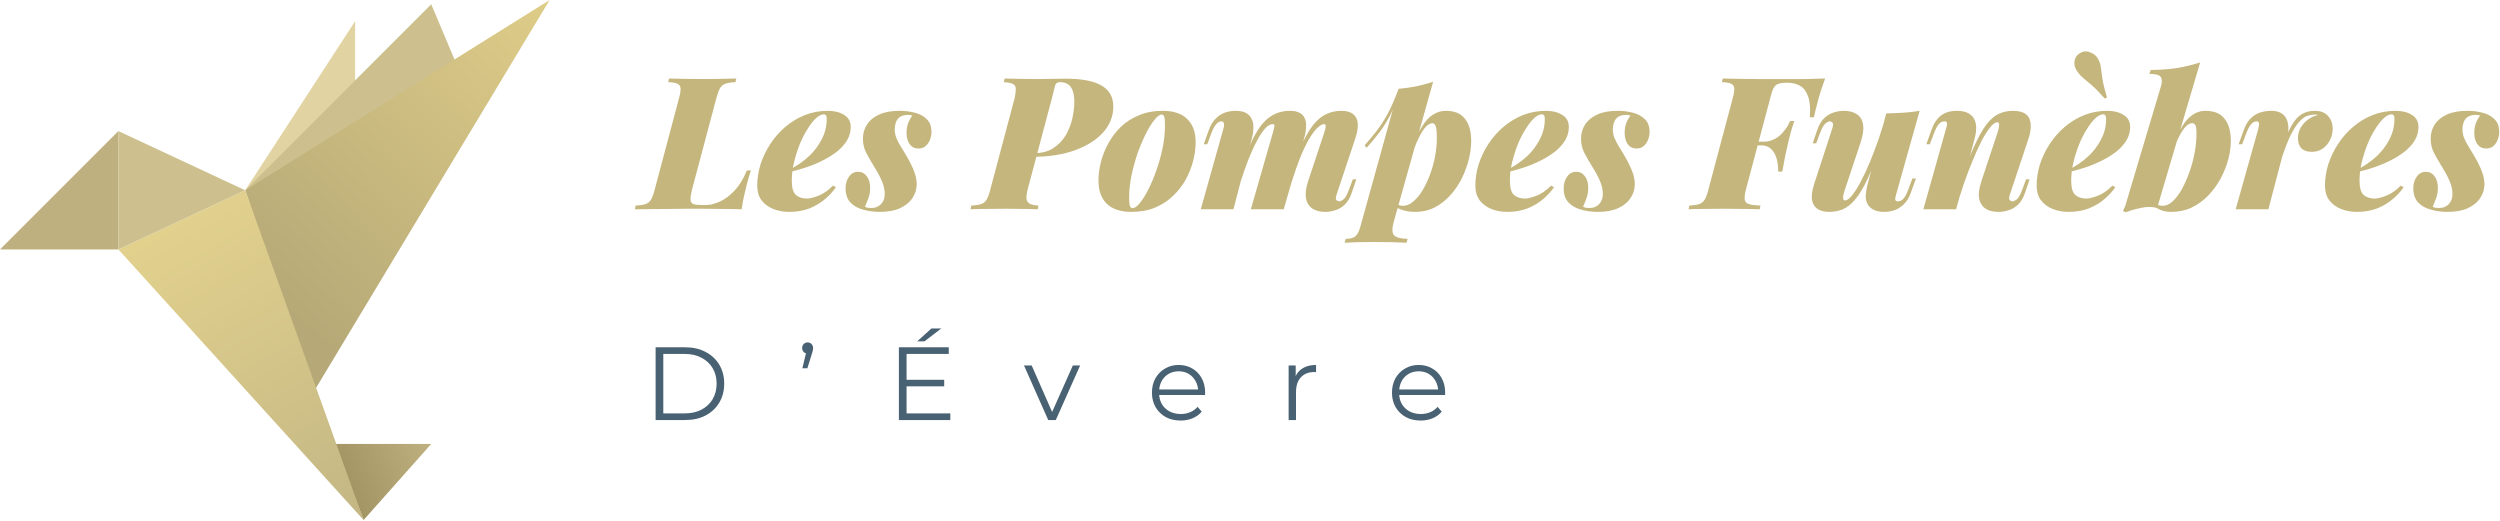
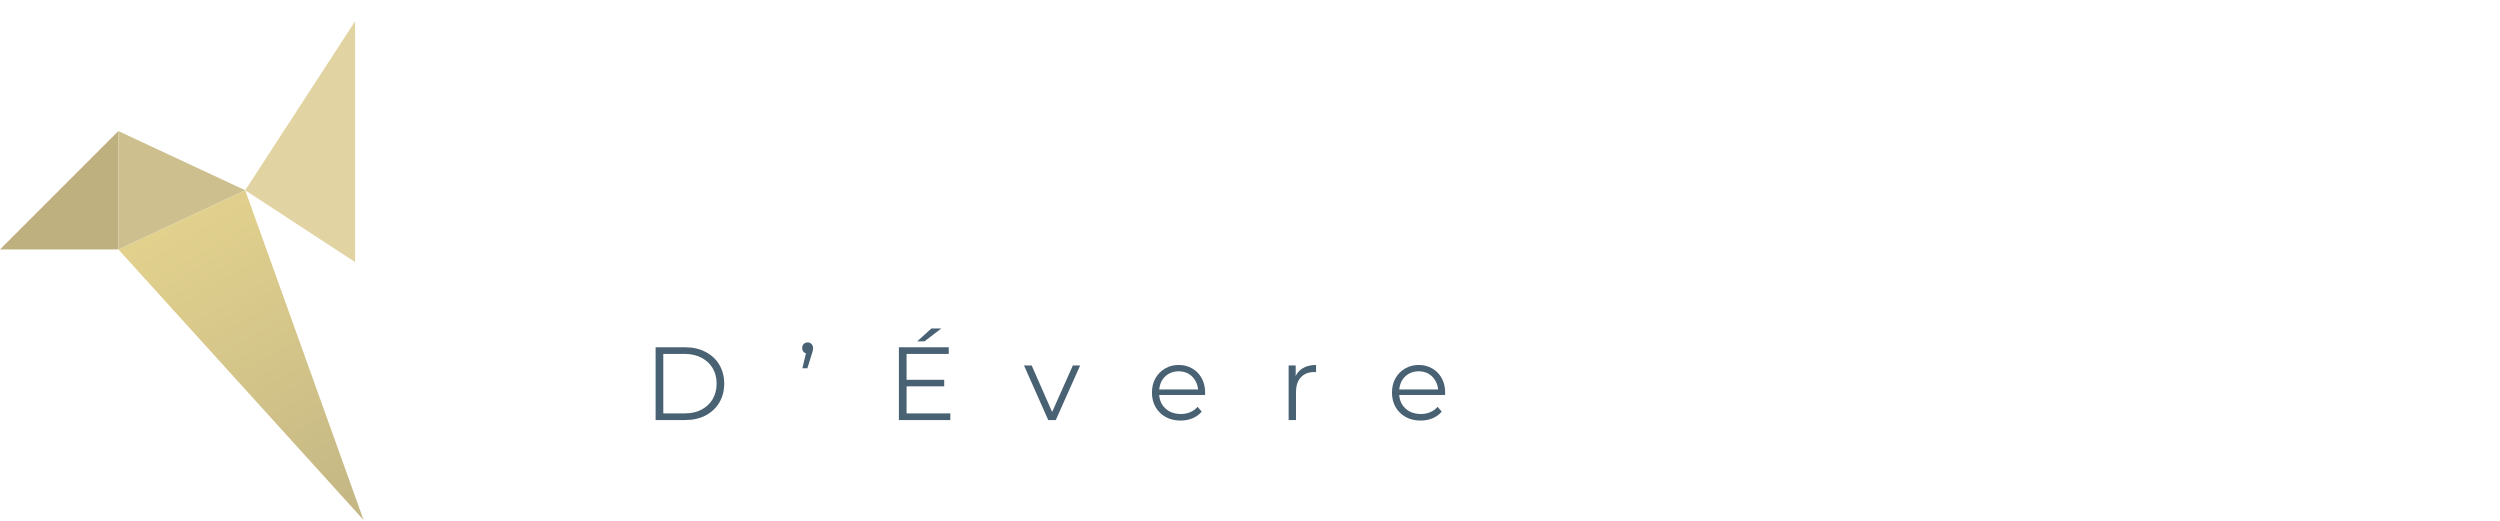
<svg xmlns="http://www.w3.org/2000/svg" width="1732" height="361" viewBox="0 0 1732 361" fill="none">
-   <path d="M298.764 307.552H231.396L251.899 360.275L298.764 307.552Z" fill="url(#paint0_linear_1301_32)" />
  <path d="M246.041 14.645L169.885 131.808L246.041 181.602V14.645Z" fill="#E1D4A2" />
-   <path d="M298.764 2.929L169.885 131.808L322.197 58.581L298.764 2.929Z" fill="#CDC08E" />
-   <path d="M380.778 0L169.885 131.808L216.75 272.403L380.778 0Z" fill="url(#paint1_linear_1301_32)" />
  <path d="M82.014 90.801L0 172.815H82.014V90.801Z" fill="#BEB17F" />
  <path d="M82.014 172.815L251.9 360.275L169.886 131.808L82.014 172.815Z" fill="url(#paint2_linear_1301_32)" />
  <path d="M169.886 131.808L82.014 90.801V172.815L169.886 131.808Z" fill="#CDC08E" />
  <path d="M454.208 291V240.6H474.728C480.104 240.6 484.808 241.68 488.84 243.84C492.92 245.952 496.088 248.904 498.344 252.696C500.6 256.488 501.728 260.856 501.728 265.8C501.728 270.744 500.6 275.112 498.344 278.904C496.088 282.696 492.92 285.672 488.84 287.832C484.808 289.944 480.104 291 474.728 291H454.208ZM459.536 286.392H474.44C478.904 286.392 482.768 285.528 486.032 283.8C489.344 282.024 491.912 279.6 493.736 276.528C495.56 273.408 496.472 269.832 496.472 265.8C496.472 261.72 495.56 258.144 493.736 255.072C491.912 252 489.344 249.6 486.032 247.872C482.768 246.096 478.904 245.208 474.44 245.208H459.536V286.392ZM555.888 255.144L559.056 241.896L559.632 244.92C558.528 244.92 557.592 244.584 556.824 243.912C556.104 243.192 555.744 242.256 555.744 241.104C555.744 239.952 556.104 239.016 556.824 238.296C557.592 237.576 558.504 237.216 559.56 237.216C560.664 237.216 561.552 237.6 562.224 238.368C562.944 239.088 563.304 240 563.304 241.104C563.304 241.488 563.28 241.872 563.232 242.256C563.184 242.64 563.088 243.072 562.944 243.552C562.848 243.984 562.68 244.536 562.44 245.208L559.344 255.144H555.888ZM627.5 263.136H654.14V267.672H627.5V263.136ZM628.076 286.392H658.388V291H622.748V240.6H657.308V245.208H628.076V286.392ZM635.42 236.496L645.284 227.568H652.124L640.46 236.496H635.42ZM726.206 291L709.43 253.2H714.758L730.166 288.264H727.646L743.27 253.2H748.31L731.462 291H726.206ZM817.937 291.36C814.001 291.36 810.545 290.544 807.569 288.912C804.593 287.232 802.265 284.952 800.585 282.072C798.905 279.144 798.065 275.808 798.065 272.064C798.065 268.32 798.857 265.008 800.441 262.128C802.073 259.248 804.281 256.992 807.065 255.36C809.897 253.68 813.065 252.84 816.569 252.84C820.121 252.84 823.265 253.656 826.001 255.288C828.785 256.872 830.969 259.128 832.553 262.056C834.137 264.936 834.929 268.272 834.929 272.064C834.929 272.304 834.905 272.568 834.857 272.856C834.857 273.096 834.857 273.36 834.857 273.648H801.953V269.832H832.121L830.105 271.344C830.105 268.608 829.505 266.184 828.305 264.072C827.153 261.912 825.569 260.232 823.553 259.032C821.537 257.832 819.209 257.232 816.569 257.232C813.977 257.232 811.649 257.832 809.585 259.032C807.521 260.232 805.913 261.912 804.761 264.072C803.609 266.232 803.033 268.704 803.033 271.488V272.28C803.033 275.16 803.657 277.704 804.905 279.912C806.201 282.072 807.977 283.776 810.233 285.024C812.537 286.224 815.153 286.824 818.081 286.824C820.385 286.824 822.521 286.416 824.489 285.6C826.505 284.784 828.233 283.536 829.673 281.856L832.553 285.168C830.873 287.184 828.761 288.72 826.217 289.776C823.721 290.832 820.961 291.36 817.937 291.36ZM892.761 291V253.2H897.657V263.496L897.153 261.696C898.209 258.816 899.985 256.632 902.481 255.144C904.977 253.608 908.073 252.84 911.769 252.84V257.808C911.577 257.808 911.385 257.808 911.193 257.808C911.001 257.76 910.809 257.736 910.617 257.736C906.633 257.736 903.513 258.96 901.257 261.408C899.001 263.808 897.873 267.24 897.873 271.704V291H892.761ZM984.227 291.36C980.291 291.36 976.835 290.544 973.859 288.912C970.883 287.232 968.555 284.952 966.875 282.072C965.195 279.144 964.355 275.808 964.355 272.064C964.355 268.32 965.147 265.008 966.731 262.128C968.363 259.248 970.571 256.992 973.355 255.36C976.187 253.68 979.355 252.84 982.859 252.84C986.411 252.84 989.555 253.656 992.291 255.288C995.075 256.872 997.259 259.128 998.843 262.056C1000.43 264.936 1001.22 268.272 1001.22 272.064C1001.22 272.304 1001.2 272.568 1001.15 272.856C1001.15 273.096 1001.15 273.36 1001.15 273.648H968.243V269.832H998.411L996.395 271.344C996.395 268.608 995.795 266.184 994.595 264.072C993.443 261.912 991.859 260.232 989.843 259.032C987.827 257.832 985.499 257.232 982.859 257.232C980.267 257.232 977.939 257.832 975.875 259.032C973.811 260.232 972.203 261.912 971.051 264.072C969.899 266.232 969.323 268.704 969.323 271.488V272.28C969.323 275.16 969.947 277.704 971.195 279.912C972.491 282.072 974.267 283.776 976.523 285.024C978.827 286.224 981.443 286.824 984.371 286.824C986.675 286.824 988.811 286.416 990.779 285.6C992.795 284.784 994.523 283.536 995.963 281.856L998.843 285.168C997.163 287.184 995.051 288.72 992.507 289.776C990.011 290.832 987.251 291.36 984.227 291.36Z" fill="#486173" />
-   <path d="M520.24 118.12C519.728 119.485 519.216 121.064 518.704 122.856C518.192 124.648 517.68 126.568 517.168 128.616C516.741 130.237 516.187 132.584 515.504 135.656C514.821 138.643 514.267 141.757 513.84 145C509.488 144.829 504.624 144.744 499.248 144.744C493.957 144.659 489.179 144.616 484.912 144.616C482.608 144.616 479.664 144.616 476.08 144.616C472.581 144.616 468.699 144.659 464.432 144.744C460.251 144.744 456.027 144.787 451.76 144.872C447.579 144.872 443.611 144.915 439.856 145L440.368 142.44C443.269 142.269 445.531 141.928 447.152 141.416C448.773 140.904 450.053 139.88 450.992 138.344C451.931 136.808 452.784 134.504 453.552 131.432L470.448 67.944C471.301 64.787 471.643 62.483 471.472 61.032C471.301 59.496 470.533 58.472 469.168 57.96C467.888 57.363 465.797 57.021 462.896 56.936L463.536 54.376C466.011 54.461 469.424 54.547 473.776 54.632C478.213 54.717 482.864 54.76 487.728 54.76C491.995 54.76 496.048 54.717 499.888 54.632C503.728 54.547 507.141 54.461 510.128 54.376L509.488 56.936C506.587 57.021 504.325 57.363 502.704 57.96C501.083 58.472 499.803 59.496 498.864 61.032C498.011 62.483 497.157 64.787 496.304 67.944L479.408 131.432C478.64 134.504 478.299 136.808 478.384 138.344C478.469 139.88 479.152 140.904 480.432 141.416C481.797 141.843 483.888 142.056 486.704 142.056H489.008C491.909 142.056 495.067 141.288 498.48 139.752C501.979 138.216 505.392 135.699 508.72 132.2C512.133 128.701 515.035 124.008 517.424 118.12H520.24ZM545.736 118.12C548.467 116.84 551.155 115.304 553.8 113.512C556.445 111.72 558.877 109.757 561.096 107.624C564.509 104.296 567.283 100.499 569.416 96.232C571.635 91.965 572.744 87.357 572.744 82.408C572.744 81.213 572.573 80.403 572.232 79.976C571.891 79.464 571.379 79.208 570.696 79.208C568.989 79.208 567.112 80.189 565.064 82.152C563.101 84.029 561.139 86.589 559.176 89.832C557.213 92.989 555.421 96.573 553.8 100.584C552.264 104.595 550.984 108.733 549.96 113C549.021 117.181 548.552 121.235 548.552 125.16C548.552 130.109 549.533 133.437 551.496 135.144C553.459 136.765 556.019 137.576 559.176 137.576C560.883 137.576 563.443 136.936 566.856 135.656C570.269 134.376 573.683 132.029 577.096 128.616L579.144 129.64C577.267 132.456 574.792 135.187 571.72 137.832C568.648 140.477 565.021 142.653 560.84 144.36C556.659 145.981 551.965 146.792 546.76 146.792C542.749 146.792 539.037 146.109 535.624 144.744C532.296 143.379 529.608 141.373 527.56 138.728C525.597 135.997 524.616 132.669 524.616 128.744C524.616 123.709 525.384 118.717 526.92 113.768C528.541 108.819 530.803 104.125 533.704 99.688C536.605 95.251 540.061 91.325 544.072 87.912C548.168 84.413 552.691 81.683 557.64 79.72C562.589 77.757 567.88 76.776 573.512 76.776C578.035 76.776 581.789 77.715 584.776 79.592C587.848 81.384 589.384 84.2 589.384 88.04C589.384 91.283 588.531 94.355 586.824 97.256C585.117 100.072 582.771 102.675 579.784 105.064C576.797 107.368 573.427 109.459 569.672 111.336C565.917 113.213 561.949 114.835 557.768 116.2C553.672 117.565 549.619 118.632 545.608 119.4L545.736 118.12ZM599.252 143.208C599.935 143.549 600.617 143.805 601.3 143.976C602.068 144.061 602.879 144.104 603.732 144.104C606.377 144.104 608.553 143.251 610.26 141.544C612.052 139.752 612.948 137.363 612.948 134.376C612.948 131.475 612.265 128.445 610.9 125.288C609.535 122.131 607.743 118.803 605.524 115.304C603.476 111.976 601.684 108.861 600.148 105.96C598.612 102.973 597.844 99.688 597.844 96.104C597.844 92.435 598.783 89.149 600.66 86.248C602.537 83.347 605.353 81.043 609.108 79.336C612.863 77.629 617.599 76.776 623.316 76.776C626.9 76.776 630.356 77.203 633.684 78.056C637.097 78.909 639.871 80.403 642.004 82.536C644.223 84.584 645.332 87.571 645.332 91.496C645.332 93.203 644.991 94.952 644.308 96.744C643.625 98.536 642.601 100.029 641.236 101.224C639.956 102.333 638.292 102.888 636.244 102.888C633.684 102.888 631.679 101.907 630.228 99.944C628.777 97.896 628.052 95.293 628.052 92.136C628.052 89.405 628.479 86.973 629.332 84.84C630.271 82.707 631.209 81.128 632.148 80.104C631.465 79.763 630.399 79.592 628.948 79.592C625.961 79.592 623.7 80.445 622.164 82.152C620.713 83.859 619.945 86.333 619.86 89.576C619.86 91.453 620.201 93.373 620.884 95.336C621.652 97.213 622.633 99.133 623.828 101.096C625.023 102.973 626.217 104.936 627.412 106.984C630.228 111.763 632.191 115.688 633.3 118.76C634.495 121.747 635.092 124.691 635.092 127.592C635.092 131.091 634.111 134.291 632.148 137.192C630.271 140.093 627.412 142.44 623.572 144.232C619.817 145.939 615.124 146.792 609.492 146.792C605.481 146.792 601.641 146.28 597.972 145.256C594.388 144.317 591.444 142.653 589.14 140.264C586.921 137.875 585.812 134.589 585.812 130.408C585.812 127.251 586.623 124.563 588.244 122.344C589.78 120.125 591.871 119.016 594.516 119.016C596.991 119.016 598.996 120.04 600.532 122.088C602.068 124.136 602.836 126.867 602.836 130.28C602.836 133.011 602.367 135.528 601.428 137.832C600.575 140.136 599.849 141.928 599.252 143.208ZM710.244 108.648L710.884 106.088H716.644C721.849 106.088 726.201 104.936 729.7 102.632C733.284 100.328 736.143 97.384 738.276 93.8C740.409 90.131 741.945 86.248 742.884 82.152C743.823 77.971 744.292 74.045 744.292 70.376C744.292 66.109 743.524 62.824 741.988 60.52C740.452 58.131 737.935 56.936 734.436 56.936C733.241 56.936 732.345 57.235 731.748 57.832C731.236 58.429 730.809 59.539 730.468 61.16C730.127 62.696 729.572 64.957 728.804 67.944L711.908 131.432C711.311 133.821 711.055 135.827 711.14 137.448C711.225 138.984 711.908 140.179 713.188 141.032C714.553 141.8 716.644 142.269 719.46 142.44L718.948 145C716.047 144.829 712.676 144.744 708.836 144.744C704.996 144.659 700.943 144.616 696.676 144.616C691.812 144.616 687.161 144.659 682.724 144.744C678.372 144.744 674.916 144.829 672.356 145L672.868 142.44C675.769 142.269 678.031 141.928 679.652 141.416C681.273 140.904 682.553 139.88 683.492 138.344C684.431 136.808 685.284 134.504 686.052 131.432L702.948 67.944C703.46 65.384 703.716 63.336 703.716 61.8C703.801 60.264 703.247 59.112 702.052 58.344C700.857 57.576 698.639 57.107 695.396 56.936L696.036 54.376C698.511 54.461 701.924 54.547 706.276 54.632C710.713 54.717 715.108 54.76 719.46 54.76C722.532 54.76 725.604 54.717 728.676 54.632C731.833 54.547 734.991 54.504 738.148 54.504C749.412 54.504 757.732 56.083 763.108 59.24C768.569 62.397 771.3 67.261 771.3 73.832C771.3 80.488 768.953 86.461 764.26 91.752C759.567 96.957 752.996 101.096 744.548 104.168C736.185 107.155 726.457 108.648 715.364 108.648H710.244ZM804.922 79.336C803.471 79.336 801.765 80.573 799.802 83.048C797.839 85.437 795.834 88.68 793.786 92.776C791.738 96.872 789.818 101.437 788.026 106.472C786.319 111.507 784.911 116.669 783.802 121.96C782.778 127.251 782.266 132.285 782.266 137.064C782.266 139.709 782.437 141.587 782.778 142.696C783.205 143.72 783.845 144.232 784.698 144.232C786.063 144.232 787.685 143.08 789.562 140.776C791.525 138.472 793.487 135.357 795.45 131.432C797.498 127.507 799.375 123.069 801.082 118.12C802.874 113.171 804.325 108.008 805.434 102.632C806.543 97.171 807.098 91.88 807.098 86.76C807.098 83.517 806.885 81.469 806.458 80.616C806.031 79.763 805.519 79.336 804.922 79.336ZM761.018 125.032C761.018 121.021 761.573 116.797 762.682 112.36C763.791 107.923 765.498 103.613 767.802 99.432C770.106 95.165 773.007 91.325 776.506 87.912C780.09 84.499 784.271 81.811 789.05 79.848C793.914 77.8 799.418 76.776 805.562 76.776C812.986 76.776 818.618 78.653 822.458 82.408C826.383 86.163 828.346 91.539 828.346 98.536C828.346 102.547 827.791 106.771 826.682 111.208C825.573 115.645 823.866 119.997 821.562 124.264C819.258 128.445 816.314 132.243 812.73 135.656C809.231 139.069 805.05 141.8 800.186 143.848C795.407 145.811 789.946 146.792 783.802 146.792C776.378 146.792 770.703 144.915 766.778 141.16C762.938 137.405 761.018 132.029 761.018 125.032ZM854.54 145H831.884L847.5 89.448C847.927 88.083 848.097 87.016 848.012 86.248C848.012 85.48 847.841 84.925 847.5 84.584C847.244 84.243 846.775 84.072 846.092 84.072C844.897 84.072 843.745 84.712 842.636 85.992C841.527 87.187 840.417 89.235 839.308 92.136L836.364 99.944H833.932L837.516 89.96C838.711 86.717 840.247 84.157 842.124 82.28C844.001 80.317 846.135 78.909 848.524 78.056C850.913 77.203 853.388 76.776 855.948 76.776C859.105 76.776 861.58 77.288 863.372 78.312C865.164 79.336 866.444 80.744 867.212 82.536C868.065 84.243 868.449 86.163 868.364 88.296C868.364 90.429 868.108 92.563 867.596 94.696L854.54 145ZM881.932 91.624C882.273 90.429 882.529 89.405 882.7 88.552C882.956 87.699 882.999 87.059 882.828 86.632C882.743 86.205 882.359 85.992 881.676 85.992C880.055 85.992 878.348 86.973 876.556 88.936C874.764 90.899 872.887 93.715 870.924 97.384C868.961 100.968 866.956 105.32 864.908 110.44C862.945 115.56 860.94 121.32 858.892 127.72L857.228 126.696C860.641 114.664 864.012 104.979 867.34 97.64C870.753 90.301 874.551 85.011 878.732 81.768C882.999 78.44 887.991 76.776 893.708 76.776C896.524 76.776 898.743 77.245 900.364 78.184C902.071 79.037 903.265 80.317 903.948 82.024C904.716 83.645 905.015 85.651 904.844 88.04C904.759 90.429 904.289 93.117 903.436 96.104L889.356 145H866.572L881.932 91.624ZM917.516 91.624C918.199 89.661 918.497 88.253 918.412 87.4C918.412 86.461 918.071 85.992 917.388 85.992C916.279 85.992 914.913 86.675 913.292 88.04C911.756 89.32 909.964 91.539 907.916 94.696C905.953 97.768 903.82 101.992 901.516 107.368C899.297 112.744 896.908 119.485 894.348 127.592L892.94 126.952C895.756 116.627 898.529 108.221 901.26 101.736C904.076 95.165 906.935 90.088 909.836 86.504C912.823 82.835 915.895 80.317 919.052 78.952C922.295 77.501 925.665 76.776 929.164 76.776C932.919 76.776 935.735 77.587 937.612 79.208C939.489 80.744 940.513 82.963 940.684 85.864C940.855 88.68 940.257 92.093 938.892 96.104L926.22 134.12C925.367 136.509 925.239 138.003 925.836 138.6C926.519 139.197 927.159 139.496 927.756 139.496C928.524 139.496 929.505 139.069 930.7 138.216C931.895 137.277 933.175 135.016 934.54 131.432L937.228 124.264H939.66L936.46 133.608C935.265 137.192 933.644 139.923 931.596 141.8C929.633 143.677 927.457 144.957 925.068 145.64C922.764 146.408 920.46 146.792 918.156 146.792C915.34 146.792 912.908 146.323 910.86 145.384C908.897 144.531 907.361 143.208 906.252 141.416C905.143 139.624 904.588 137.363 904.588 134.632C904.588 131.816 905.228 128.531 906.508 124.776L917.516 91.624ZM992.36 85.352C990.995 85.352 989.544 86.12 988.008 87.656C986.557 89.192 985.107 91.325 983.656 94.056C982.205 96.787 980.84 99.901 979.56 103.4C978.28 106.899 977.171 110.611 976.232 114.536L978.664 101.992C980.712 96.104 982.888 91.325 985.192 87.656C987.496 83.901 990.013 81.171 992.744 79.464C995.475 77.672 998.461 76.776 1001.7 76.776C1007.68 76.776 1012.07 78.611 1014.89 82.28C1017.79 85.864 1019.24 90.984 1019.24 97.64C1019.24 101.651 1018.69 105.917 1017.58 110.44C1016.47 114.877 1014.85 119.272 1012.71 123.624C1010.58 127.891 1007.93 131.773 1004.78 135.272C1001.62 138.771 997.992 141.587 993.896 143.72C989.885 145.768 985.405 146.792 980.456 146.792C977.555 146.792 974.909 146.451 972.52 145.768C970.131 145.085 968.253 144.275 966.888 143.336L967.784 141.672C968.467 141.928 969.149 142.141 969.832 142.312C970.515 142.483 971.283 142.568 972.136 142.568C974.44 142.568 976.701 141.629 978.92 139.752C981.224 137.875 983.357 135.357 985.32 132.2C987.283 128.957 989.032 125.331 990.568 121.32C992.104 117.309 993.299 113.085 994.152 108.648C995.005 104.211 995.432 99.901 995.432 95.72C995.432 91.197 995.133 88.339 994.536 87.144C994.024 85.949 993.299 85.352 992.36 85.352ZM968.936 61.544C973.459 61.117 977.64 60.52 981.48 59.752C985.405 58.899 989.203 57.875 992.872 56.68L965.608 153.576C964.243 158.525 964.371 161.725 965.992 163.176C967.613 164.627 970.685 165.395 975.208 165.48L974.44 168.168C972.221 168.083 969.064 167.955 964.968 167.784C960.957 167.699 956.691 167.656 952.168 167.656C948.243 167.656 944.317 167.699 940.392 167.784C936.467 167.955 933.523 168.083 931.56 168.168L932.328 165.48C935.4 165.48 937.619 164.883 938.984 163.688C940.349 162.579 941.459 160.531 942.312 157.544L968.936 61.544ZM945.384 100.712C948.371 97.384 951.144 94.056 953.704 90.728C956.349 87.315 958.909 83.347 961.384 78.824C963.859 74.216 966.376 68.456 968.936 61.544L969.32 63.592C967.613 69.565 965.608 74.856 963.304 79.464C961 83.987 958.44 88.083 955.624 91.752C952.893 95.336 949.949 98.877 946.792 102.376L945.384 100.712ZM1043.24 118.12C1045.97 116.84 1048.65 115.304 1051.3 113.512C1053.95 111.72 1056.38 109.757 1058.6 107.624C1062.01 104.296 1064.78 100.499 1066.92 96.232C1069.13 91.965 1070.24 87.357 1070.24 82.408C1070.24 81.213 1070.07 80.403 1069.73 79.976C1069.39 79.464 1068.88 79.208 1068.2 79.208C1066.49 79.208 1064.61 80.189 1062.56 82.152C1060.6 84.029 1058.64 86.589 1056.68 89.832C1054.71 92.989 1052.92 96.573 1051.3 100.584C1049.76 104.595 1048.48 108.733 1047.46 113C1046.52 117.181 1046.05 121.235 1046.05 125.16C1046.05 130.109 1047.03 133.437 1049 135.144C1050.96 136.765 1053.52 137.576 1056.68 137.576C1058.38 137.576 1060.94 136.936 1064.36 135.656C1067.77 134.376 1071.18 132.029 1074.6 128.616L1076.64 129.64C1074.77 132.456 1072.29 135.187 1069.22 137.832C1066.15 140.477 1062.52 142.653 1058.34 144.36C1054.16 145.981 1049.47 146.792 1044.26 146.792C1040.25 146.792 1036.54 146.109 1033.12 144.744C1029.8 143.379 1027.11 141.373 1025.06 138.728C1023.1 135.997 1022.12 132.669 1022.12 128.744C1022.12 123.709 1022.88 118.717 1024.42 113.768C1026.04 108.819 1028.3 104.125 1031.2 99.688C1034.11 95.251 1037.56 91.325 1041.57 87.912C1045.67 84.413 1050.19 81.683 1055.14 79.72C1060.09 77.757 1065.38 76.776 1071.01 76.776C1075.53 76.776 1079.29 77.715 1082.28 79.592C1085.35 81.384 1086.88 84.2 1086.88 88.04C1086.88 91.283 1086.03 94.355 1084.32 97.256C1082.62 100.072 1080.27 102.675 1077.28 105.064C1074.3 107.368 1070.93 109.459 1067.17 111.336C1063.42 113.213 1059.45 114.835 1055.27 116.2C1051.17 117.565 1047.12 118.632 1043.11 119.4L1043.24 118.12ZM1096.75 143.208C1097.43 143.549 1098.12 143.805 1098.8 143.976C1099.57 144.061 1100.38 144.104 1101.23 144.104C1103.88 144.104 1106.05 143.251 1107.76 141.544C1109.55 139.752 1110.45 137.363 1110.45 134.376C1110.45 131.475 1109.77 128.445 1108.4 125.288C1107.03 122.131 1105.24 118.803 1103.02 115.304C1100.98 111.976 1099.18 108.861 1097.65 105.96C1096.11 102.973 1095.34 99.688 1095.34 96.104C1095.34 92.435 1096.28 89.149 1098.16 86.248C1100.04 83.347 1102.85 81.043 1106.61 79.336C1110.36 77.629 1115.1 76.776 1120.82 76.776C1124.4 76.776 1127.86 77.203 1131.18 78.056C1134.6 78.909 1137.37 80.403 1139.5 82.536C1141.72 84.584 1142.83 87.571 1142.83 91.496C1142.83 93.203 1142.49 94.952 1141.81 96.744C1141.13 98.536 1140.1 100.029 1138.74 101.224C1137.46 102.333 1135.79 102.888 1133.74 102.888C1131.18 102.888 1129.18 101.907 1127.73 99.944C1126.28 97.896 1125.55 95.293 1125.55 92.136C1125.55 89.405 1125.98 86.973 1126.83 84.84C1127.77 82.707 1128.71 81.128 1129.65 80.104C1128.97 79.763 1127.9 79.592 1126.45 79.592C1123.46 79.592 1121.2 80.445 1119.66 82.152C1118.21 83.859 1117.45 86.333 1117.36 89.576C1117.36 91.453 1117.7 93.373 1118.38 95.336C1119.15 97.213 1120.13 99.133 1121.33 101.096C1122.52 102.973 1123.72 104.936 1124.91 106.984C1127.73 111.763 1129.69 115.688 1130.8 118.76C1131.99 121.747 1132.59 124.691 1132.59 127.592C1132.59 131.091 1131.61 134.291 1129.65 137.192C1127.77 140.093 1124.91 142.44 1121.07 144.232C1117.32 145.939 1112.62 146.792 1106.99 146.792C1102.98 146.792 1099.14 146.28 1095.47 145.256C1091.89 144.317 1088.94 142.653 1086.64 140.264C1084.42 137.875 1083.31 134.589 1083.31 130.408C1083.31 127.251 1084.12 124.563 1085.74 122.344C1087.28 120.125 1089.37 119.016 1092.02 119.016C1094.49 119.016 1096.5 120.04 1098.03 122.088C1099.57 124.136 1100.34 126.867 1100.34 130.28C1100.34 133.011 1099.87 135.528 1098.93 137.832C1098.07 140.136 1097.35 141.928 1096.75 143.208ZM1208.26 100.712L1208.77 98.152H1236.16L1235.65 100.712H1208.26ZM1253.82 81.256C1254.34 75.197 1253.95 70.419 1252.67 66.92C1251.48 63.421 1249.64 60.947 1247.17 59.496C1244.69 58.045 1241.75 57.32 1238.34 57.32H1237.95C1235.48 57.32 1233.51 57.576 1232.06 58.088C1230.7 58.515 1229.59 59.496 1228.74 61.032C1227.97 62.483 1227.2 64.787 1226.43 67.944L1209.54 131.432C1208.77 134.504 1208.51 136.808 1208.77 138.344C1209.02 139.88 1210.01 140.904 1211.71 141.416C1213.42 141.928 1216.06 142.269 1219.65 142.44L1219.14 145C1216.23 144.829 1212.44 144.744 1207.74 144.744C1203.14 144.659 1198.44 144.616 1193.66 144.616C1188.8 144.616 1184.23 144.659 1179.97 144.744C1175.79 144.744 1172.42 144.829 1169.86 145L1170.37 142.44C1173.27 142.269 1175.53 141.928 1177.15 141.416C1178.77 140.904 1180.05 139.88 1180.99 138.344C1181.93 136.808 1182.78 134.504 1183.55 131.432L1200.45 67.944C1201.3 64.787 1201.64 62.483 1201.47 61.032C1201.3 59.496 1200.53 58.472 1199.17 57.96C1197.89 57.363 1195.8 57.021 1192.9 56.936L1193.54 54.376C1197.21 54.461 1201.13 54.547 1205.31 54.632C1209.49 54.632 1213.63 54.675 1217.73 54.76C1221.91 54.76 1225.75 54.76 1229.25 54.76C1232.75 54.76 1235.65 54.76 1237.95 54.76C1241.88 54.76 1246.27 54.76 1251.14 54.76C1256 54.675 1260.44 54.547 1264.45 54.376C1263.34 57.363 1262.44 59.923 1261.76 62.056C1261.08 64.104 1260.35 66.579 1259.58 69.48C1258.99 71.784 1258.43 73.917 1257.92 75.88C1257.41 77.843 1256.98 79.635 1256.64 81.256H1253.82ZM1221.95 98.152C1223.91 98.152 1225.79 97.811 1227.58 97.128C1229.38 96.445 1231.04 95.507 1232.58 94.312C1234.11 93.032 1235.52 91.496 1236.8 89.704C1238.17 87.912 1239.32 85.949 1240.26 83.816H1243.07C1241.96 87.144 1241.11 89.917 1240.51 92.136C1240 94.269 1239.4 96.701 1238.72 99.432C1238.12 102.077 1237.48 104.936 1236.8 108.008C1236.2 110.995 1235.52 114.621 1234.75 118.888H1231.94C1231.94 115.901 1231.68 113.299 1231.17 111.08C1230.66 108.861 1229.89 106.984 1228.86 105.448C1227.84 103.827 1226.6 102.632 1225.15 101.864C1223.7 101.096 1222.04 100.712 1220.16 100.712L1221.95 98.152ZM1303.17 99.688C1299.85 109.672 1296.73 117.779 1293.83 124.008C1290.93 130.152 1288.07 134.888 1285.25 138.216C1282.52 141.459 1279.66 143.72 1276.68 145C1273.78 146.195 1270.62 146.792 1267.21 146.792C1263.79 146.792 1261.06 146.067 1259.01 144.616C1256.97 143.165 1255.73 141.032 1255.3 138.216C1254.96 135.315 1255.47 131.731 1256.84 127.464L1269.25 89.448C1270.11 86.973 1270.19 85.48 1269.51 84.968C1268.91 84.371 1268.31 84.072 1267.72 84.072C1266.95 84.072 1265.97 84.541 1264.77 85.48C1263.58 86.333 1262.3 88.552 1260.93 92.136L1258.25 99.304H1255.81L1259.01 89.96C1260.29 86.376 1261.91 83.645 1263.88 81.768C1265.93 79.891 1268.1 78.611 1270.41 77.928C1272.79 77.16 1275.1 76.776 1277.32 76.776C1281.16 76.776 1284.23 77.587 1286.53 79.208C1288.84 80.744 1290.25 83.133 1290.76 86.376C1291.27 89.619 1290.67 93.757 1288.97 98.792L1277.96 131.944C1276.42 136.552 1276.51 138.856 1278.21 138.856C1279.58 138.856 1281.2 137.704 1283.08 135.4C1284.95 133.096 1286.96 129.939 1289.09 125.928C1291.23 121.917 1293.36 117.352 1295.49 112.232C1297.63 107.027 1299.67 101.608 1301.64 95.976C1303.6 90.259 1305.31 84.584 1306.76 78.952L1303.17 99.688ZM1313.8 134.12C1313.2 136.083 1312.94 137.491 1313.03 138.344C1313.2 139.112 1313.84 139.496 1314.95 139.496C1316.23 139.496 1317.42 138.941 1318.53 137.832C1319.73 136.637 1320.88 134.504 1321.99 131.432L1324.93 123.624H1327.37L1323.78 133.608C1322.67 136.765 1321.14 139.325 1319.17 141.288C1317.3 143.251 1315.16 144.659 1312.77 145.512C1310.47 146.365 1308.04 146.792 1305.48 146.792C1302.49 146.792 1300.06 146.323 1298.18 145.384C1296.39 144.531 1295.02 143.336 1294.09 141.8C1293.06 140.093 1292.55 138.131 1292.55 135.912C1292.63 133.608 1292.98 131.261 1293.57 128.872L1306.76 78.568C1311.19 78.483 1315.33 78.312 1319.17 78.056C1323.01 77.8 1326.6 77.373 1329.93 76.776L1313.8 134.12ZM1355.17 145H1332.51L1348.12 89.448C1348.55 88.083 1348.81 87.016 1348.89 86.248C1348.98 85.48 1348.85 84.925 1348.51 84.584C1348.25 84.243 1347.74 84.072 1346.97 84.072C1345.69 84.072 1344.5 84.669 1343.39 85.864C1342.28 86.973 1341.13 89.064 1339.93 92.136L1336.99 99.944H1334.56L1338.14 89.96C1339.76 85.437 1341.98 82.109 1344.8 79.976C1347.61 77.843 1351.24 76.776 1355.68 76.776C1359.01 76.776 1361.65 77.331 1363.61 78.44C1365.58 79.464 1366.98 80.872 1367.84 82.664C1368.69 84.456 1369.12 86.419 1369.12 88.552C1369.12 90.6 1368.86 92.648 1368.35 94.696L1355.17 145ZM1358.11 126.696C1361.61 116.285 1364.81 107.837 1367.71 101.352C1370.7 94.781 1373.55 89.704 1376.29 86.12C1379.1 82.536 1381.96 80.104 1384.86 78.824C1387.85 77.459 1391.05 76.776 1394.46 76.776C1398.73 76.776 1401.84 77.629 1403.81 79.336C1405.77 81.043 1406.79 83.389 1406.88 86.376C1407.05 89.277 1406.54 92.52 1405.34 96.104L1392.67 134.12C1391.82 136.509 1391.69 138.003 1392.29 138.6C1392.97 139.197 1393.61 139.496 1394.21 139.496C1394.97 139.496 1395.95 139.069 1397.15 138.216C1398.34 137.277 1399.62 135.016 1400.99 131.432L1403.68 124.264H1406.11L1402.91 133.608C1401.71 137.192 1400.09 139.923 1398.05 141.8C1396.08 143.677 1393.91 144.957 1391.52 145.64C1389.21 146.408 1386.91 146.792 1384.61 146.792C1381.96 146.792 1379.66 146.408 1377.69 145.64C1375.73 144.872 1374.19 143.72 1373.09 142.184C1371.81 140.392 1371.08 138.173 1370.91 135.528C1370.82 132.797 1371.51 129.213 1372.96 124.776L1383.97 91.624C1384.48 90.088 1384.78 88.808 1384.86 87.784C1385.03 86.76 1385.03 85.992 1384.86 85.48C1384.69 84.968 1384.31 84.712 1383.71 84.712C1382.34 84.712 1380.72 85.864 1378.85 88.168C1376.97 90.472 1374.96 93.629 1372.83 97.64C1370.78 101.651 1368.69 106.259 1366.56 111.464C1364.42 116.584 1362.38 122.003 1360.41 127.72C1358.45 133.352 1356.74 138.984 1355.29 144.616L1358.11 126.696ZM1432.11 118.12C1434.84 116.84 1437.53 115.304 1440.18 113.512C1442.82 111.72 1445.25 109.757 1447.47 107.624C1450.88 104.296 1453.66 100.499 1455.79 96.232C1458.01 91.965 1459.12 87.357 1459.12 82.408C1459.12 81.213 1458.95 80.403 1458.61 79.976C1458.27 79.464 1457.75 79.208 1457.07 79.208C1455.36 79.208 1453.49 80.189 1451.44 82.152C1449.48 84.029 1447.51 86.589 1445.55 89.832C1443.59 92.989 1441.8 96.573 1440.18 100.584C1438.64 104.595 1437.36 108.733 1436.34 113C1435.4 117.181 1434.93 121.235 1434.93 125.16C1434.93 130.109 1435.91 133.437 1437.87 135.144C1439.83 136.765 1442.39 137.576 1445.55 137.576C1447.26 137.576 1449.82 136.936 1453.23 135.656C1456.64 134.376 1460.06 132.029 1463.47 128.616L1465.52 129.64C1463.64 132.456 1461.17 135.187 1458.1 137.832C1455.02 140.477 1451.4 142.653 1447.22 144.36C1443.03 145.981 1438.34 146.792 1433.14 146.792C1429.12 146.792 1425.41 146.109 1422 144.744C1418.67 143.379 1415.98 141.373 1413.94 138.728C1411.97 135.997 1410.99 132.669 1410.99 128.744C1410.99 123.709 1411.76 118.717 1413.3 113.768C1414.92 108.819 1417.18 104.125 1420.08 99.688C1422.98 95.251 1426.44 91.325 1430.45 87.912C1434.54 84.413 1439.07 81.683 1444.02 79.72C1448.96 77.757 1454.26 76.776 1459.89 76.776C1464.41 76.776 1468.16 77.715 1471.15 79.592C1474.22 81.384 1475.76 84.2 1475.76 88.04C1475.76 91.283 1474.91 94.355 1473.2 97.256C1471.49 100.072 1469.15 102.675 1466.16 105.064C1463.17 107.368 1459.8 109.459 1456.05 111.336C1452.29 113.213 1448.32 114.835 1444.14 116.2C1440.05 117.565 1435.99 118.632 1431.98 119.4L1432.11 118.12ZM1458.22 68.328C1454.81 64.403 1451.82 61.331 1449.26 59.112C1446.7 56.893 1444.53 55.059 1442.74 53.608C1441.03 52.072 1439.62 50.365 1438.51 48.488C1437.32 46.525 1436.89 44.435 1437.23 42.216C1437.66 39.912 1438.81 38.163 1440.69 36.968C1442.91 35.517 1445.21 35.219 1447.6 36.072C1450.07 36.925 1451.87 38.205 1452.98 39.912C1454.26 41.789 1455.07 43.88 1455.41 46.184C1455.75 48.488 1456.13 51.304 1456.56 54.632C1457.07 57.96 1458.14 62.227 1459.76 67.432L1458.22 68.328ZM1518.65 85.352C1517.29 85.352 1515.84 86.12 1514.3 87.656C1512.85 89.192 1511.4 91.325 1509.95 94.056C1508.5 96.787 1507.13 99.901 1505.85 103.4C1504.57 106.899 1503.46 110.611 1502.52 114.536L1504.96 101.992C1507.26 96.104 1509.52 91.325 1511.74 87.656C1514.04 83.901 1516.52 81.171 1519.16 79.464C1521.81 77.672 1524.75 76.776 1528 76.776C1533.97 76.776 1538.36 78.611 1541.18 82.28C1544.08 85.864 1545.53 90.984 1545.53 97.64C1545.53 101.651 1544.93 105.917 1543.74 110.44C1542.54 114.877 1540.8 119.272 1538.49 123.624C1536.19 127.891 1533.37 131.773 1530.04 135.272C1526.72 138.771 1522.88 141.587 1518.52 143.72C1514.26 145.768 1509.48 146.792 1504.19 146.792C1501.8 146.792 1499.62 146.451 1497.66 145.768C1495.78 145.085 1494.29 144.275 1493.18 143.336L1494.08 141.672C1494.76 141.928 1495.44 142.141 1496.12 142.312C1496.81 142.483 1497.57 142.568 1498.43 142.568C1500.73 142.568 1502.99 141.544 1505.21 139.496C1507.52 137.363 1509.65 134.547 1511.61 131.048C1513.57 127.464 1515.32 123.496 1516.86 119.144C1518.4 114.792 1519.59 110.355 1520.44 105.832C1521.3 101.224 1521.72 96.829 1521.72 92.648C1521.72 89.661 1521.47 87.699 1520.96 86.76C1520.44 85.821 1519.68 85.352 1518.65 85.352ZM1494.46 144.104C1491.13 143.165 1487.5 143.123 1483.58 143.976C1479.74 144.744 1476.11 145.768 1472.7 147.048L1470.78 146.152C1471.38 144.957 1471.93 143.763 1472.44 142.568C1472.87 141.288 1473.25 139.965 1473.59 138.6L1497.15 59.624C1498 56.723 1497.92 54.589 1496.89 53.224C1495.87 51.859 1493.26 51.176 1489.08 51.176L1489.98 48.488C1496.98 48.403 1503.16 47.933 1508.54 47.08C1514 46.141 1519.25 44.861 1524.28 43.24L1494.46 144.104ZM1571.54 145H1548.88L1564.5 89.448C1565.01 87.485 1565.18 86.12 1565.01 85.352C1564.84 84.499 1564.29 84.072 1563.35 84.072C1562.07 84.072 1560.87 84.669 1559.76 85.864C1558.65 86.973 1557.5 89.064 1556.31 92.136L1553.36 99.944H1550.93L1554.52 89.96C1555.71 86.717 1557.2 84.157 1559 82.28C1560.87 80.317 1563.05 78.909 1565.52 78.056C1568 77.203 1570.69 76.776 1573.59 76.776C1576.49 76.776 1578.79 77.331 1580.5 78.44C1582.21 79.464 1583.44 80.872 1584.21 82.664C1584.98 84.456 1585.36 86.419 1585.36 88.552C1585.45 90.6 1585.24 92.648 1584.72 94.696L1571.54 145ZM1604.18 79.336C1602.56 79.336 1600.81 79.592 1598.93 80.104C1597.14 80.616 1595.22 81.939 1593.17 84.072C1591.21 86.12 1589.08 89.448 1586.77 94.056C1584.55 98.664 1582.16 105.064 1579.6 113.256C1577.04 121.448 1574.36 131.901 1571.54 144.616L1574.23 126.696C1576.79 116.712 1579.13 108.52 1581.27 102.12C1583.4 95.635 1585.53 90.557 1587.67 86.888C1589.8 83.133 1592.15 80.531 1594.71 79.08C1597.27 77.544 1600.25 76.776 1603.67 76.776C1607.68 76.776 1610.75 77.971 1612.88 80.36C1615.02 82.749 1616.08 85.693 1616.08 89.192C1616.08 92.008 1615.44 94.653 1614.16 97.128C1612.97 99.517 1611.26 101.48 1609.04 103.016C1606.91 104.467 1604.44 105.192 1601.62 105.192C1598.46 105.192 1596.07 104.381 1594.45 102.76C1592.83 101.139 1592.02 98.749 1592.02 95.592C1592.02 93.032 1592.66 90.643 1593.94 88.424C1595.22 86.205 1596.93 84.328 1599.06 82.792C1601.19 81.171 1603.5 80.147 1605.97 79.72C1605.72 79.635 1605.42 79.549 1605.08 79.464C1604.82 79.379 1604.52 79.336 1604.18 79.336ZM1631.86 118.12C1634.59 116.84 1637.28 115.304 1639.93 113.512C1642.57 111.72 1645 109.757 1647.22 107.624C1650.63 104.296 1653.41 100.499 1655.54 96.232C1657.76 91.965 1658.87 87.357 1658.87 82.408C1658.87 81.213 1658.7 80.403 1658.36 79.976C1658.02 79.464 1657.5 79.208 1656.82 79.208C1655.11 79.208 1653.24 80.189 1651.19 82.152C1649.23 84.029 1647.26 86.589 1645.3 89.832C1643.34 92.989 1641.55 96.573 1639.93 100.584C1638.39 104.595 1637.11 108.733 1636.09 113C1635.15 117.181 1634.68 121.235 1634.68 125.16C1634.68 130.109 1635.66 133.437 1637.62 135.144C1639.58 136.765 1642.14 137.576 1645.3 137.576C1647.01 137.576 1649.57 136.936 1652.98 135.656C1656.39 134.376 1659.81 132.029 1663.22 128.616L1665.27 129.64C1663.39 132.456 1660.92 135.187 1657.85 137.832C1654.77 140.477 1651.15 142.653 1646.97 144.36C1642.78 145.981 1638.09 146.792 1632.89 146.792C1628.87 146.792 1625.16 146.109 1621.75 144.744C1618.42 143.379 1615.73 141.373 1613.69 138.728C1611.72 135.997 1610.74 132.669 1610.74 128.744C1610.74 123.709 1611.51 118.717 1613.05 113.768C1614.67 108.819 1616.93 104.125 1619.83 99.688C1622.73 95.251 1626.19 91.325 1630.2 87.912C1634.29 84.413 1638.82 81.683 1643.77 79.72C1648.71 77.757 1654.01 76.776 1659.64 76.776C1664.16 76.776 1667.91 77.715 1670.9 79.592C1673.97 81.384 1675.51 84.2 1675.51 88.04C1675.51 91.283 1674.66 94.355 1672.95 97.256C1671.24 100.072 1668.9 102.675 1665.91 105.064C1662.92 107.368 1659.55 109.459 1655.8 111.336C1652.04 113.213 1648.07 114.835 1643.89 116.2C1639.8 117.565 1635.74 118.632 1631.73 119.4L1631.86 118.12ZM1685.38 143.208C1686.06 143.549 1686.74 143.805 1687.43 143.976C1688.19 144.061 1689 144.104 1689.86 144.104C1692.5 144.104 1694.68 143.251 1696.39 141.544C1698.18 139.752 1699.07 137.363 1699.07 134.376C1699.07 131.475 1698.39 128.445 1697.03 125.288C1695.66 122.131 1693.87 118.803 1691.65 115.304C1689.6 111.976 1687.81 108.861 1686.27 105.96C1684.74 102.973 1683.97 99.688 1683.97 96.104C1683.97 92.435 1684.91 89.149 1686.79 86.248C1688.66 83.347 1691.48 81.043 1695.23 79.336C1698.99 77.629 1703.72 76.776 1709.44 76.776C1713.03 76.776 1716.48 77.203 1719.81 78.056C1723.22 78.909 1726 80.403 1728.13 82.536C1730.35 84.584 1731.46 87.571 1731.46 91.496C1731.46 93.203 1731.12 94.952 1730.43 96.744C1729.75 98.536 1728.73 100.029 1727.36 101.224C1726.08 102.333 1724.42 102.888 1722.37 102.888C1719.81 102.888 1717.8 101.907 1716.35 99.944C1714.9 97.896 1714.18 95.293 1714.18 92.136C1714.18 89.405 1714.6 86.973 1715.46 84.84C1716.4 82.707 1717.33 81.128 1718.27 80.104C1717.59 79.763 1716.52 79.592 1715.07 79.592C1712.09 79.592 1709.83 80.445 1708.29 82.152C1706.84 83.859 1706.07 86.333 1705.99 89.576C1705.99 91.453 1706.33 93.373 1707.01 95.336C1707.78 97.213 1708.76 99.133 1709.95 101.096C1711.15 102.973 1712.34 104.936 1713.54 106.984C1716.35 111.763 1718.32 115.688 1719.43 118.76C1720.62 121.747 1721.22 124.691 1721.22 127.592C1721.22 131.091 1720.24 134.291 1718.27 137.192C1716.4 140.093 1713.54 142.44 1709.7 144.232C1705.94 145.939 1701.25 146.792 1695.62 146.792C1691.61 146.792 1687.77 146.28 1684.1 145.256C1680.51 144.317 1677.57 142.653 1675.27 140.264C1673.05 137.875 1671.94 134.589 1671.94 130.408C1671.94 127.251 1672.75 124.563 1674.37 122.344C1675.91 120.125 1678 119.016 1680.64 119.016C1683.12 119.016 1685.12 120.04 1686.66 122.088C1688.19 124.136 1688.96 126.867 1688.96 130.28C1688.96 133.011 1688.49 135.528 1687.55 137.832C1686.7 140.136 1685.97 141.928 1685.38 143.208Z" fill="#C5B67D" />
  <defs>
    <linearGradient id="paint0_linear_1301_32" x1="298.764" y1="307.552" x2="237.254" y2="330.984" gradientUnits="userSpaceOnUse">
      <stop stop-color="#BEB17F" />
      <stop offset="1" stop-color="#A39563" />
    </linearGradient>
    <linearGradient id="paint1_linear_1301_32" x1="380.778" y1="2.929" x2="190.389" y2="207.963" gradientUnits="userSpaceOnUse">
      <stop stop-color="#DECC88" />
      <stop offset="1" stop-color="#B6A977" />
    </linearGradient>
    <linearGradient id="paint2_linear_1301_32" x1="251.9" y1="360.275" x2="128.879" y2="149.382" gradientUnits="userSpaceOnUse">
      <stop stop-color="#C3B684" />
      <stop offset="1" stop-color="#E2D18D" />
    </linearGradient>
  </defs>
</svg>